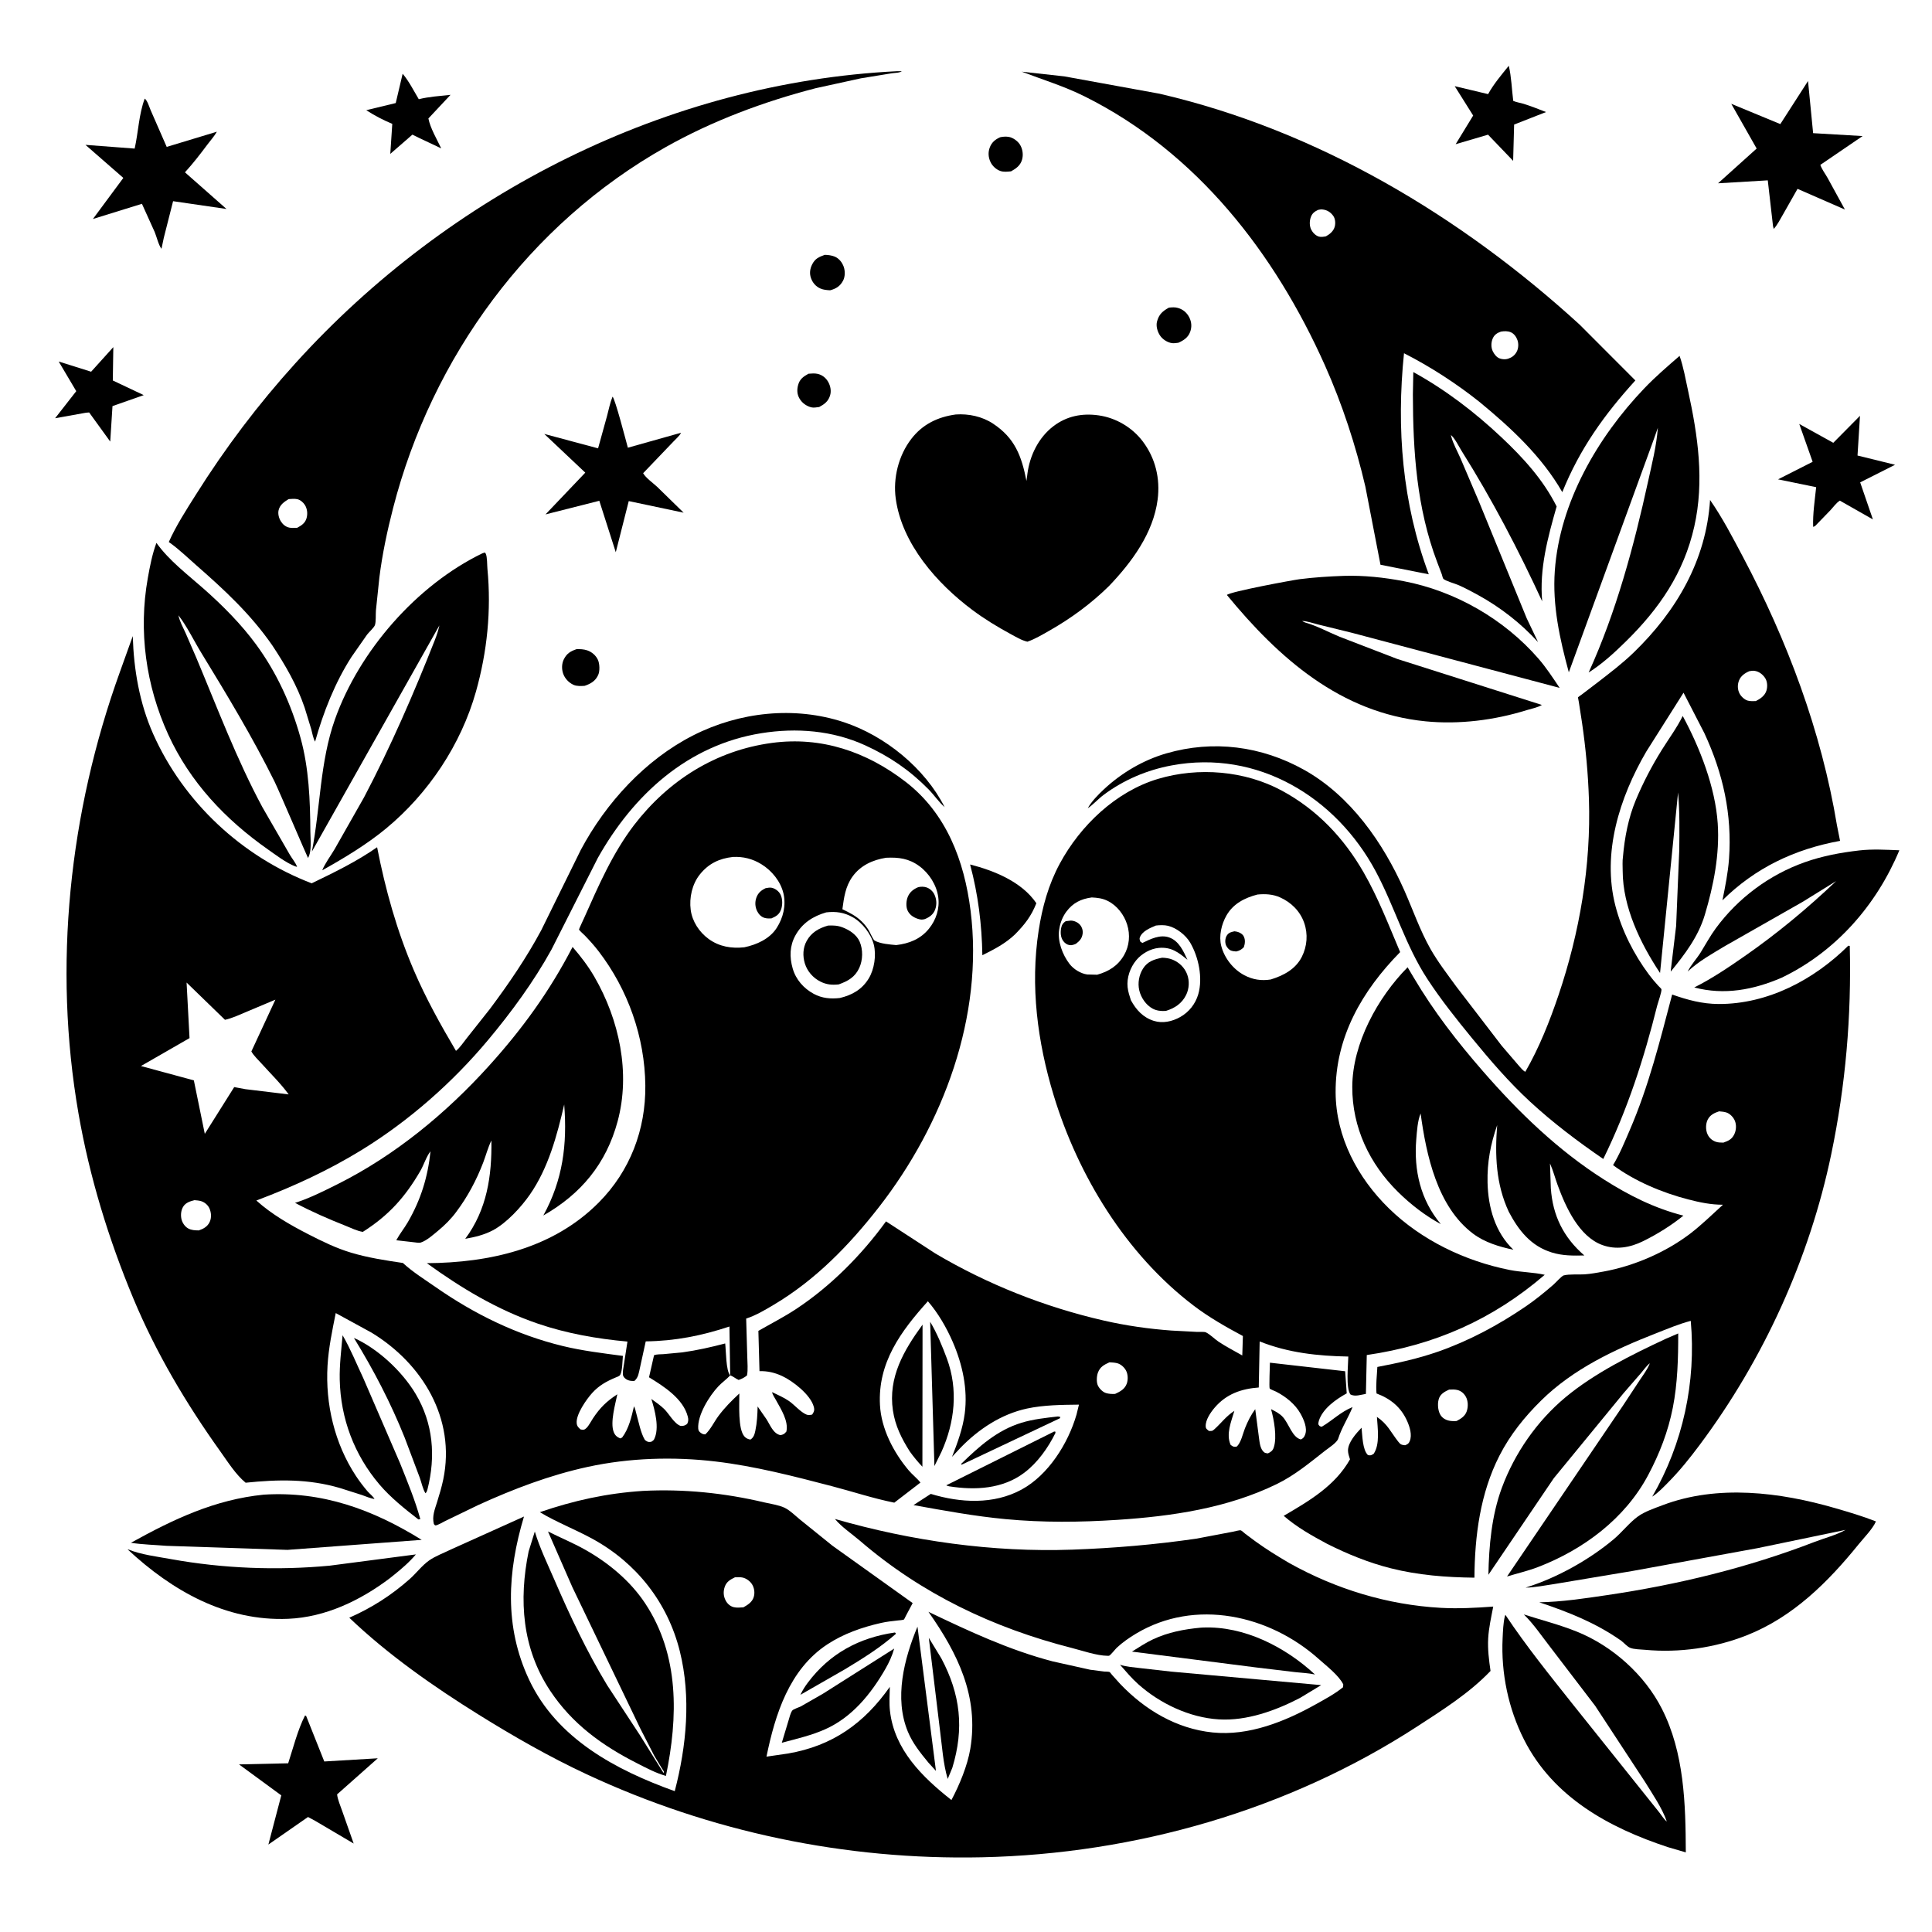
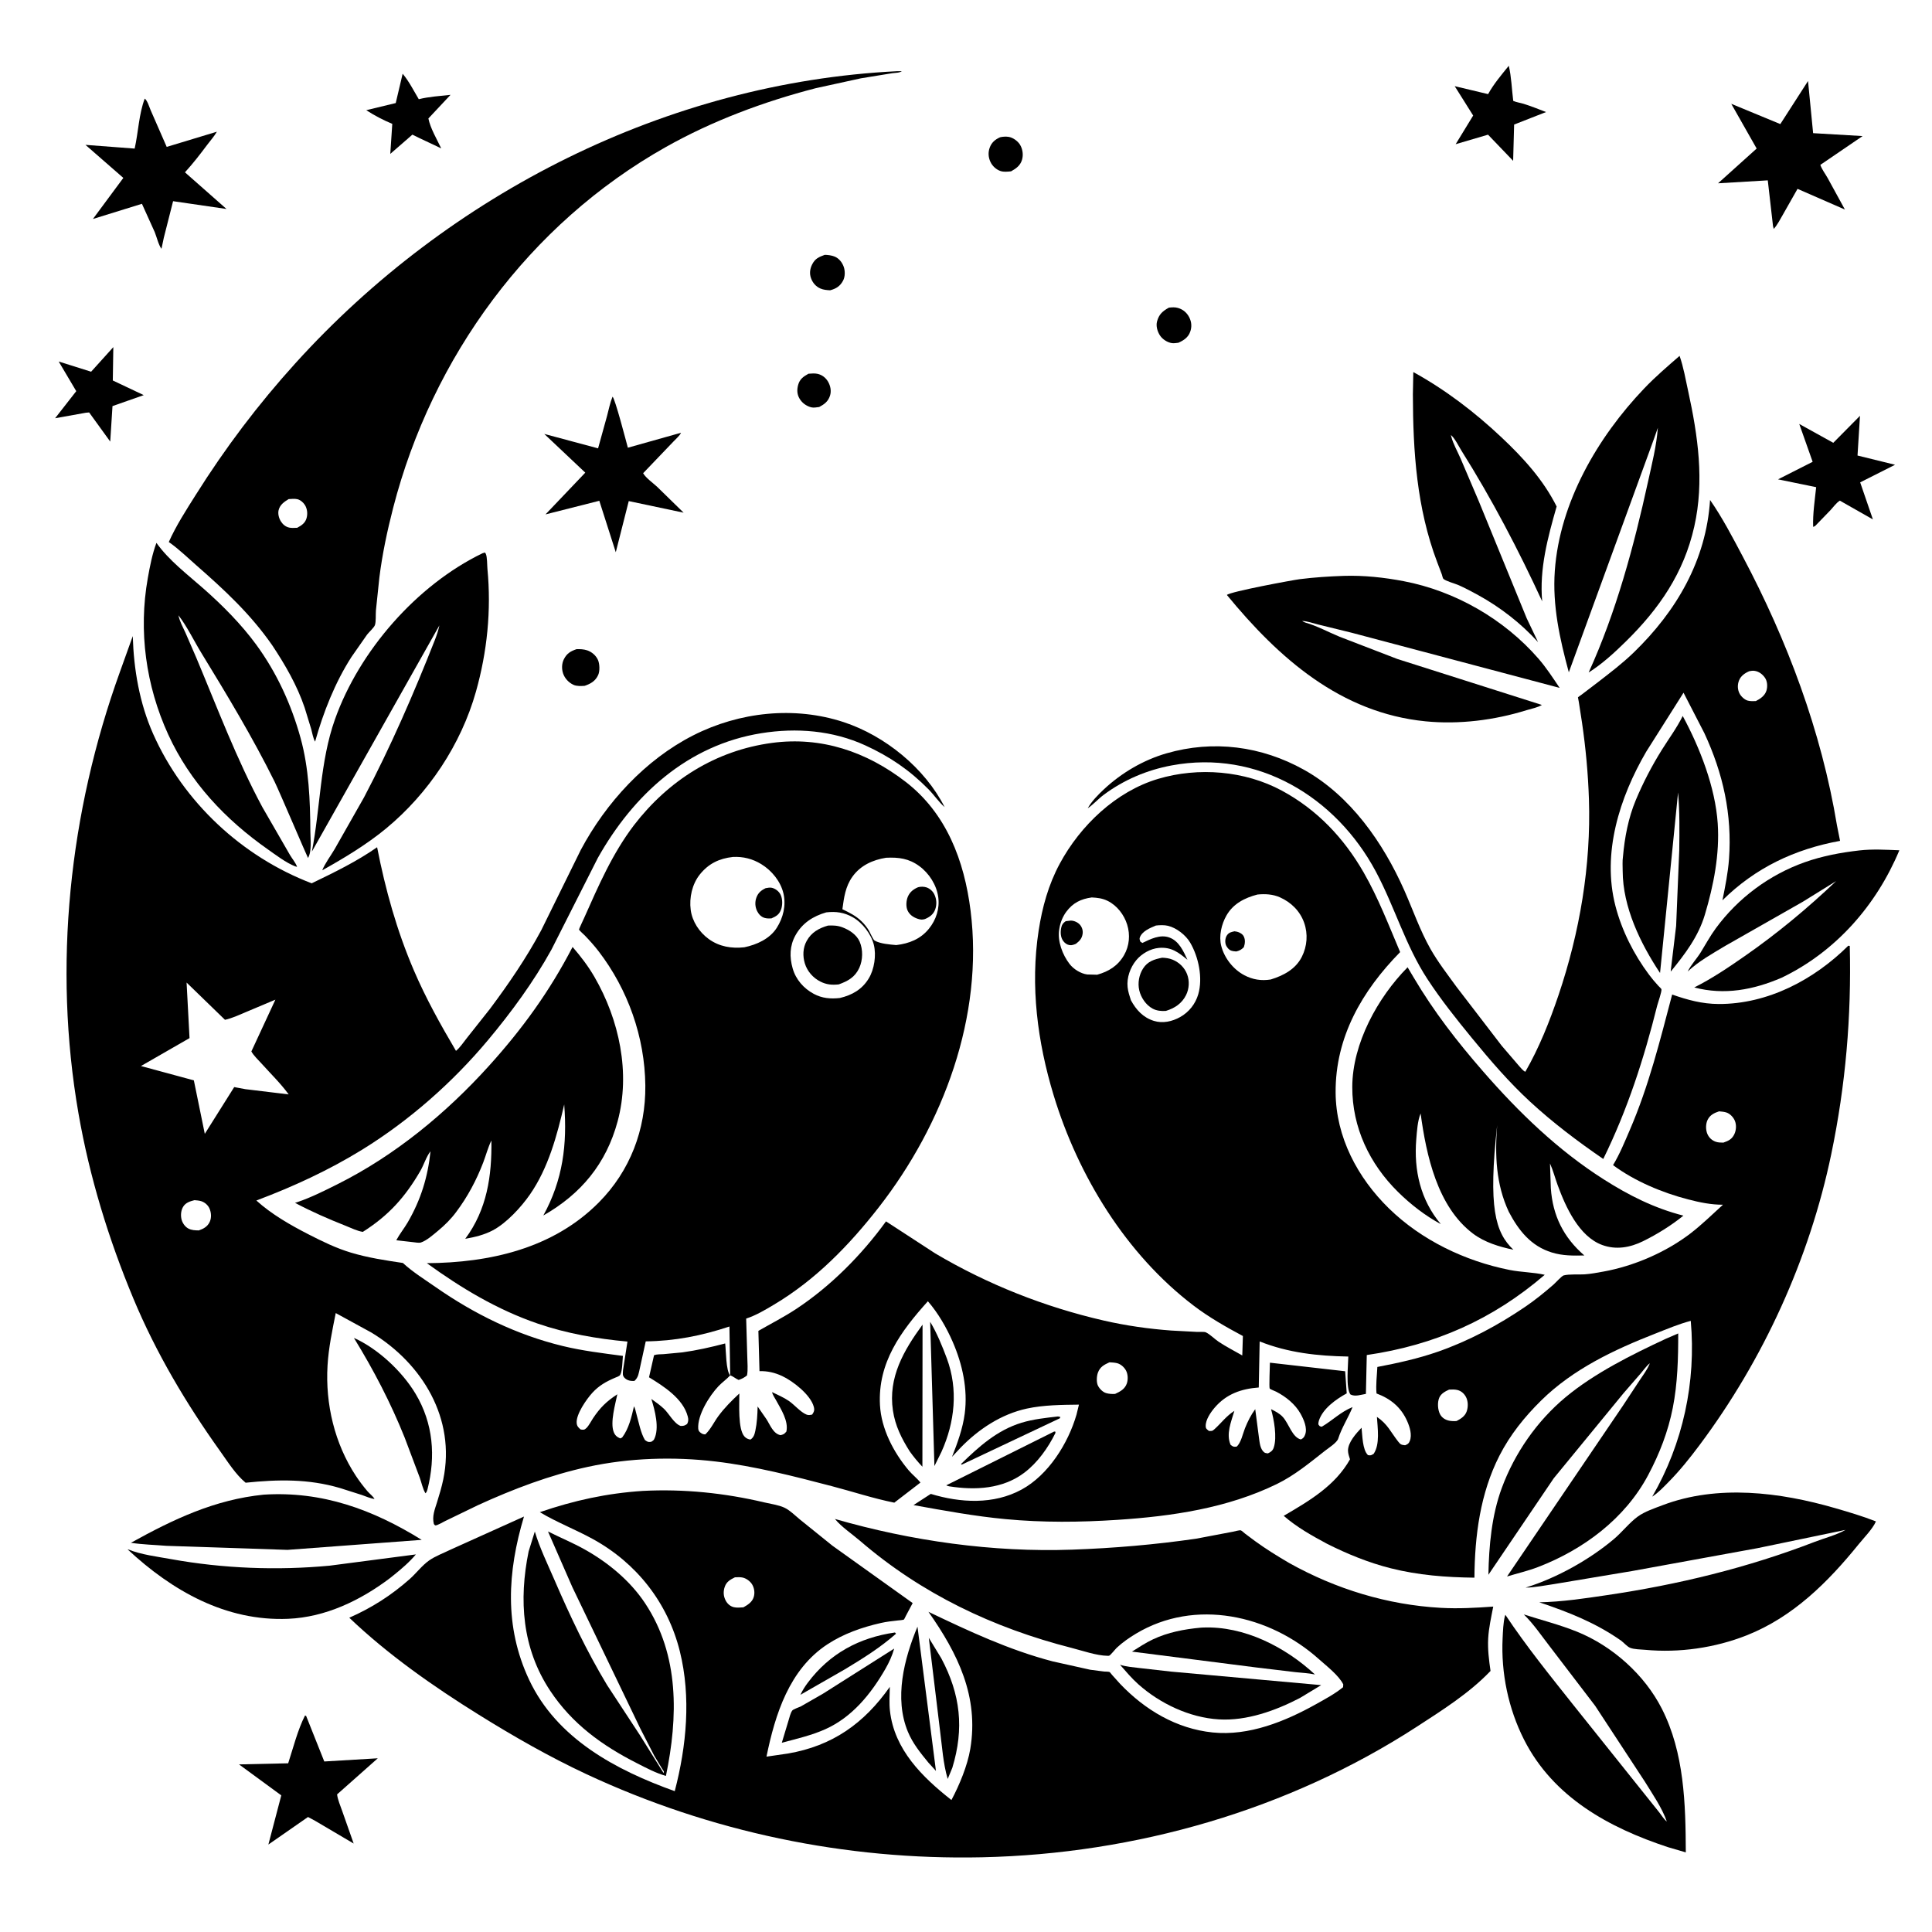
<svg xmlns="http://www.w3.org/2000/svg" version="1.1" style="display: block;" viewBox="0 0 2048 2048" width="1024" height="1024">
  <path transform="translate(0,0)" fill="rgb(255,255,255)" d="M 0 0 L 0 2048 L 2048 2048 L 2048 0 L 0 0 z" />
  <path transform="translate(0,0)" fill="rgb(0,0,0)" d="M 1577.38 142.76 L 1543.06 152.858 L 1561.62 122.479 L 1542.05 91.338 L 1577.45 99.772 C 1583.41 88.964 1591.63 79.283 1599.39 69.724 C 1602.15 81.427 1602.58 94.914 1604.09 106.94 C 1607.5 108.488 1611.41 108.915 1615 110.024 C 1623.05 112.513 1631 115.731 1638.86 118.779 L 1605.04 132.033 L 1603.99 170.493 L 1577.38 142.76 z" />
  <path transform="translate(0,0)" fill="rgb(0,0,0)" d="M 288.563 684.015 C 265.682 651.046 237.953 625.322 207.991 599.115 C 198.793 591.07 189.725 582.205 179.754 575.159 L 178.925 574.586 C 186.622 557.252 197.396 540.654 207.485 524.61 C 238.853 474.721 273.538 428.783 313.122 385.072 C 476.096 205.105 707.295 87.586 950.74 75.484 L 956 75.451 C 953.441 77.352 948.984 77.123 945.765 77.614 L 912.52 83.037 L 864.65 93.509 C 809.603 107.748 755.27 128.014 705.679 155.933 C 561.047 237.36 458.003 378.41 416.742 538.429 C 410.532 562.513 405.25 587.366 402.162 612.056 L 398.5 647.044 C 398.147 651.294 398.699 658.911 397.432 662.645 C 396.576 665.169 390.971 670.293 389.129 672.702 L 372.622 696.326 C 355.111 723.555 342.704 755.106 334.005 786.187 C 331.85 782.421 331.115 777.278 329.948 773.033 L 322.931 750.125 C 314.863 726.369 302.373 704.827 288.563 684.015 z M 306.002 529.055 C 301.241 531.947 296.814 534.972 295.364 540.697 C 294.351 544.694 295.695 549.566 297.917 552.949 C 300.013 556.14 302.844 558.447 306.637 559.284 C 309.002 559.805 311.561 559.59 313.966 559.515 L 314.996 559.489 C 319.592 557.065 323.547 554.462 324.995 549.172 C 326.255 544.573 325.753 539.423 323.212 535.334 C 321.509 532.595 318.346 529.866 315.141 529.149 C 312.301 528.513 308.9 528.894 306.002 529.055 z" />
-   <path transform="translate(0,0)" fill="rgb(0,0,0)" d="M 1568.34 426.075 C 1543.73 406.47 1516.3 388.728 1488.3 374.43 C 1480.14 453.976 1486.41 533.502 1514.59 608.793 L 1463.37 598.662 L 1447.34 515.828 C 1437.15 472.165 1422.87 428.525 1404.6 387.582 C 1351.41 268.398 1268.75 161.6 1149.91 102.273 C 1128.09 91.383 1105.69 84.609 1083.07 75.97 L 1128.26 80.969 L 1229.19 99.353 C 1396.6 138.189 1548.52 229.017 1674.54 344.168 L 1733.55 403.292 C 1700.61 439.531 1674.57 475.869 1656.1 521.694 C 1634.38 483.808 1601.77 453.581 1568.34 426.075 z M 1397.21 222.5 C 1393.46 224.268 1390.96 226.159 1389.51 230.198 C 1388.03 234.331 1387.97 239.529 1389.98 243.5 C 1391.56 246.605 1394.7 249.863 1398.15 250.817 C 1400.36 251.43 1403.34 250.968 1405.57 250.5 C 1409.66 248.291 1413.68 244.901 1414.9 240.187 C 1415.82 236.631 1415.48 231.855 1413.28 228.806 C 1410.39 224.777 1406.53 222.443 1401.58 222.018 C 1400.06 221.887 1398.68 222.165 1397.21 222.5 z M 1591.07 351.5 C 1587.15 352.902 1584.13 354.742 1582.39 358.718 C 1580.59 362.831 1580.4 368.171 1582.36 372.249 C 1583.89 375.442 1586.46 378.864 1589.93 380.033 C 1592.59 380.931 1595.82 381.162 1598.5 380.312 C 1602.72 378.878 1605.53 376.898 1607.73 372.917 C 1609.69 369.371 1609.9 364.386 1608.58 360.583 C 1607.38 357.136 1604.95 353.655 1601.5 352.188 C 1598.15 350.764 1594.57 350.964 1591.07 351.5 z" />
  <path transform="translate(0,0)" fill="rgb(0,0,0)" d="M 443.726 145.953 L 437.161 142.726 L 413.725 163.113 L 415.828 131.3 C 405.908 127.128 397.291 122.655 388.245 116.803 L 419.492 109.248 L 426.824 78.157 C 433.572 86.162 438.55 96.172 443.916 105.175 C 454.677 102.457 466.528 101.764 477.582 100.538 L 454.117 125.585 C 456.14 135.886 463.142 147.647 467.709 157.289 L 443.726 145.953 z" />
  <path transform="translate(0,0)" fill="rgb(0,0,0)" d="M 1879.45 239.5 L 1873.92 191.181 L 1821.2 194.301 L 1862.13 157.468 L 1835.21 110.033 L 1887.21 131.535 L 1916.58 85.884 L 1921.98 141.155 L 1974.44 144.239 L 1929.64 174.771 C 1931.23 179.575 1934.88 184.216 1937.36 188.68 L 1955.69 222.134 L 1905.45 200.192 L 1889.88 227.636 C 1886.93 232.65 1884.16 238.36 1880.23 242.668 L 1879.45 239.5 z" />
  <path transform="translate(0,0)" fill="rgb(0,0,0)" d="M 173.657 251.982 L 171.168 263.748 C 168.04 259.705 166.057 250.95 164 246 L 150.453 216.035 L 98.498 232.135 L 130.74 188.598 L 90.603 153.562 L 142.744 157.506 C 146.639 140.264 147.193 120.984 153.426 104.5 C 156.335 106.699 158.244 113.479 159.706 116.834 L 176.716 155.719 L 229.881 139.621 C 227.16 144.447 223.011 149.003 219.685 153.463 C 212.207 163.487 204.507 173.443 196.055 182.668 L 240.096 221.523 L 183.483 213.268 L 173.657 251.982 z" />
  <path transform="translate(0,0)" fill="rgb(0,0,0)" d="M 1071.74 181.624 C 1067.98 181.984 1064.02 182.513 1060.38 181.23 C 1055.89 179.645 1051.92 175.932 1049.92 171.639 C 1047.66 166.821 1047.3 161.579 1049.1 156.594 C 1051.11 151.02 1054.88 147.847 1060.17 145.5 C 1063.02 144.823 1066.08 144.643 1069 145.051 C 1073.56 145.689 1078.69 149.35 1081.13 153.198 C 1084.09 157.882 1084.97 164.19 1083.35 169.498 C 1081.51 175.548 1077.03 178.741 1071.74 181.624 z" />
  <path transform="translate(0,0)" fill="rgb(0,0,0)" d="M 879.977 307.718 C 876.506 307.53 872.859 307.25 869.639 305.832 C 864.845 303.722 861.538 299.873 859.745 295 C 857.941 290.1 858.522 285.123 860.81 280.5 C 863.931 274.193 867.887 272.449 874.294 270.145 C 877.596 270.194 881.705 270.707 884.752 271.974 C 889.365 273.892 892.741 278.159 894.37 282.768 C 895.929 287.177 895.928 293.276 893.712 297.455 C 890.557 303.403 886.324 306.019 879.977 307.718 z" />
  <path transform="translate(0,0)" fill="rgb(0,0,0)" d="M 1249.15 363.327 C 1246.99 363.588 1244.67 364.011 1242.5 363.749 C 1237.65 363.163 1232.35 359.72 1229.67 355.675 C 1226.92 351.509 1225.17 345.598 1226.53 340.664 C 1228.62 333.096 1232.39 329.835 1239.08 326.108 C 1242.45 325.755 1245.51 325.489 1248.81 326.464 C 1254.21 328.057 1258.32 331.608 1260.81 336.695 C 1263.2 341.581 1263.49 346.677 1261.63 351.791 C 1259.45 357.784 1254.72 360.84 1249.15 363.327 z" />
  <path transform="translate(0,0)" fill="rgb(0,0,0)" d="M 91.092 437.5 L 58.413 443.355 L 80.832 414.642 L 62.217 383.226 L 96.596 394.035 L 120.127 367.967 L 119.578 403.325 L 152.378 418.848 L 119.245 430.477 L 116.847 468.092 L 94.5 437.216 L 91.092 437.5 z" />
  <path transform="translate(0,0)" fill="rgb(0,0,0)" d="M 1753.51 464.512 L 1663.01 712.671 C 1653.41 677.295 1645.53 641.883 1648.17 605.018 C 1653.35 532.549 1693.57 463.474 1742.87 411.824 C 1754.6 399.532 1767.59 388.382 1780.43 377.268 C 1784.55 389.009 1786.78 401.982 1789.44 414.17 C 1799.86 461.92 1806.88 509.831 1796 558.185 C 1784.93 607.413 1758.86 645.261 1723.34 680.118 C 1711.14 692.093 1698.51 703.704 1684.03 712.889 C 1713.07 649.227 1732.06 578.914 1746.97 510.616 C 1751.07 491.866 1756.01 472.638 1757.39 453.452 L 1753.51 464.512 z" />
  <path transform="translate(0,0)" fill="rgb(0,0,0)" d="M 1538.01 461.128 L 1538.44 462.919 C 1540.48 470.647 1545.1 478.736 1548.29 486.085 L 1567.56 531.254 L 1618.35 655.365 L 1630.42 680.692 C 1612.25 660.715 1590.55 643.821 1566.88 630.804 C 1559.91 626.973 1552.8 623.172 1545.5 620 C 1542.43 618.668 1531.85 615.737 1529.95 613.492 C 1529.32 612.751 1528.78 609.975 1528.39 608.855 L 1523.42 595.764 C 1501.73 538.418 1497.86 478.745 1497.71 418.123 L 1498.17 394.412 C 1532.24 413.132 1563.4 436.989 1591.66 463.614 C 1614.62 485.248 1635.85 508.425 1650.1 536.894 C 1640.73 569.683 1631.68 602.962 1634.78 637.468 C 1609.69 583.023 1581.33 528.782 1549.39 478.029 C 1546.42 473.314 1542.29 464.613 1538.01 461.128 L 1537.2 460.005 L 1538.01 461.128 z" />
  <path transform="translate(0,0)" fill="rgb(0,0,0)" d="M 868.383 431.449 C 865.744 431.775 862.462 432.46 859.855 431.759 C 854.686 430.37 850.255 427.178 847.517 422.508 C 844.827 417.921 844.68 413.054 846.071 408 C 847.785 401.774 851.645 399.182 857.027 396.171 C 860.191 395.957 863.535 395.597 866.658 396.296 C 871.415 397.36 875.307 400.364 877.758 404.557 C 880.349 408.99 881.455 414.548 879.826 419.5 C 877.803 425.647 873.839 428.544 868.383 431.449 z" />
  <path transform="translate(0,0)" fill="rgb(0,0,0)" d="M 652.753 585.391 L 635.291 530.847 L 578.242 545.301 L 620.421 501.029 L 576.946 459.984 L 633.983 475.267 L 643.5 440.895 C 645.312 434.138 646.655 426.959 649.315 420.5 C 651.972 422.443 663.66 467.659 665.558 474.59 L 721.896 458.747 C 720.887 461.53 715.911 465.825 713.823 468.112 L 681.735 501.64 C 684.725 506.72 692.117 511.893 696.51 515.955 L 724.676 543.47 L 666.504 531.175 L 652.753 585.391 z" />
-   <path transform="translate(0,0)" fill="rgb(0,0,0)" d="M 1175.54 621.266 C 1156.76 639.734 1135.32 655.516 1112.42 668.499 C 1104.92 672.752 1097.23 677.414 1089.07 680.221 C 1082.76 678.765 1076.65 675.002 1070.98 671.934 C 1057.16 664.451 1043.44 656.066 1030.84 646.66 C 993.309 618.641 956.116 576.615 949.524 528.568 C 946.533 506.761 952.501 482.901 965.92 465.379 C 977.873 449.773 993.971 441.994 1013.18 439.364 C 1026.83 438.422 1041.11 441.454 1052.61 449.038 C 1075.84 464.36 1082.91 483.415 1088.08 509.753 L 1088.88 503.929 L 1089.09 502.257 C 1091.59 482.883 1100.91 463.841 1116.57 451.855 C 1130.87 440.914 1147.32 437.815 1164.78 440.338 C 1183.02 442.974 1200.12 453.066 1211.26 467.753 C 1224.85 485.684 1229.99 507.291 1227.15 529.5 C 1222.59 565.111 1199.66 596.072 1175.54 621.266 z" />
  <path transform="translate(0,0)" fill="rgb(0,0,0)" d="M 1924.19 557.5 C 1923.13 558.186 1923.82 557.791 1922.01 558.5 C 1921.52 544.693 1923.77 530.17 1925.21 516.435 L 1884.8 508.126 L 1921.48 489.532 L 1907.29 449.423 L 1943.35 469.394 L 1971.67 440.779 L 1969.05 482.884 L 2008.84 492.672 L 1971.86 511.339 L 1985.35 550.608 L 1950.31 530.695 C 1946.57 532.996 1943.5 537.438 1940.51 540.639 L 1924.19 557.5 z" />
  <path transform="translate(0,0)" fill="rgb(0,0,0)" d="M 1153.04 856.796 C 1157.03 849.559 1164.24 842.248 1170.31 836.592 C 1188.91 819.229 1211.96 805.684 1236.45 798.588 C 1286.07 784.208 1337.23 790.828 1382.34 816.025 C 1431.56 843.52 1466.14 893.186 1488.57 943.72 C 1497.7 964.303 1505.27 986.368 1516.38 1005.95 C 1524.32 1019.92 1534.56 1033.16 1544.02 1046.18 L 1591.93 1108.6 L 1610.73 1130.51 C 1612.4 1132.3 1614.66 1135.23 1616.91 1136.12 C 1631.49 1110.9 1642.73 1082.55 1652.06 1054.99 C 1674.57 988.442 1686.64 917.514 1684.33 847.154 C 1683.44 819.886 1680.94 793.093 1677.01 766.105 L 1673.61 744.108 C 1673.55 743.8 1672.65 739.283 1672.69 739.196 C 1672.77 738.983 1676.25 736.58 1676.68 736.264 L 1694.04 723.03 C 1706.93 713.047 1720.01 703.087 1731.74 691.735 C 1777.17 647.789 1808.64 593.914 1812.74 529.995 C 1825.86 548.853 1836.68 569.729 1847.44 590.013 C 1894.61 678.975 1930.77 775.236 1947.25 874.865 L 1950.54 891.351 C 1902.47 900.142 1860.86 919.762 1825.86 954.362 C 1828.75 939.971 1831.78 925.143 1832.83 910.5 C 1836.21 863.305 1826.57 819.988 1806.71 777.2 L 1784.61 734.3 L 1745.05 796.853 C 1716.85 845.244 1697.96 904.279 1712.42 960.296 C 1719.16 986.418 1731.95 1011.68 1748.07 1033.24 C 1751.06 1037.26 1754.3 1041.03 1757.66 1044.75 C 1758.18 1045.33 1761.04 1048 1761.19 1048.62 C 1761.76 1050.92 1757.45 1062.96 1756.72 1065.88 C 1742.75 1122.04 1725.12 1176.53 1699.52 1228.57 C 1672.28 1209.83 1646.23 1190.23 1621.91 1167.78 C 1599.7 1147.29 1579.65 1123.99 1560.53 1100.66 C 1543.87 1080.33 1527.55 1059.89 1513.15 1037.88 C 1489.81 1002.23 1478.42 961.286 1458.44 923.873 C 1416.07 844.565 1332.88 794.426 1242.02 811.377 C 1215.78 816.272 1191.5 826.574 1170.03 842.5 C 1164.25 846.788 1158.87 852.932 1153.04 856.796 z M 1854.32 711.5 C 1849.71 713.459 1845.36 716.448 1843.44 721.309 C 1841.66 725.807 1841.76 730.867 1844 735.182 C 1845.6 738.266 1849.27 741.736 1852.64 742.676 C 1855.35 743.431 1858.43 743.241 1861.22 743.186 C 1866.06 740.757 1870.95 737.404 1872.56 731.895 C 1873.8 727.643 1873.51 722.22 1870.95 718.5 C 1868.27 714.608 1864.4 711.691 1859.64 711.096 C 1857.82 710.868 1856.11 711.199 1854.32 711.5 z" />
  <path transform="translate(0,0)" fill="rgb(0,0,0)" d="M 189.144 652.229 C 190.464 658.743 193.992 665.038 196.746 671.09 L 208.083 697.246 C 230.422 750.4 250.778 804.741 278.108 855.586 L 307.32 906.215 C 309.569 910.082 313.592 914.784 314.912 918.944 L 312.708 918.289 C 303.079 914.499 292.523 906.392 283.982 900.401 C 238.942 868.807 201.385 829.06 178.312 778.591 C 154.619 726.765 146.643 669.005 156.673 612.83 C 158.927 600.207 161.346 587.533 165.82 575.472 C 179.099 594.117 198.859 609.058 215.939 624.129 C 235.985 641.819 255.862 661.831 271.642 683.402 C 293.359 713.087 308.834 746.862 318.604 782.263 C 327.463 814.364 328.798 848.491 329 881.602 C 329.052 890.067 330.705 902.124 326.519 909.5 C 326 909.094 295.718 837.958 291.033 828.5 C 267.879 781.755 240.692 736.689 213.477 692.203 C 205.514 679.186 198.448 664.262 189.144 652.229 L 188.233 651.039 L 189.144 652.229 z" />
  <path transform="translate(0,0)" fill="rgb(0,0,0)" d="M 461.005 678.349 C 463 673.208 464.632 668.374 465.771 662.958 L 330.598 902.741 C 339.709 856.152 339.055 807.599 355.083 762.5 C 380.879 689.915 441.782 620.178 511.425 586.5 L 514.014 585.666 L 514.944 587 C 516.577 590.512 516.309 598.99 516.702 603.087 C 520.902 646.872 516.452 690.847 504.53 733.138 C 488.704 789.276 454.153 841.124 409.219 878.258 C 388.696 895.219 364.805 909.59 341.584 922.553 C 344.617 915.008 350.477 907.38 354.656 900.24 L 385.865 845.283 C 414.215 791.395 438.707 734.99 461.005 678.349 z" />
  <path transform="translate(0,0)" fill="rgb(0,0,0)" d="M 1481.1 698.5 L 1634.46 747.268 C 1630.18 749.989 1622.99 751.338 1618.07 752.866 C 1584.05 763.446 1546.67 768.143 1511.1 764.629 C 1421.1 755.74 1355.5 697.63 1300.55 630.686 C 1304.13 627.118 1370.75 614.835 1377.73 613.952 C 1393.29 611.982 1408.62 611.015 1424.28 610.455 C 1445.59 609.772 1467.09 612.085 1488 616.078 C 1542.46 626.481 1594.38 656.269 1630.78 698.138 C 1639.17 707.79 1646.15 718.595 1653.29 729.183 L 1433 670.77 L 1396.77 661.861 C 1391.45 660.558 1385.74 658.368 1380.28 658.269 C 1381.48 659.002 1382.59 659.645 1383.96 660.031 C 1395.95 663.419 1408.32 670.153 1419.96 674.942 L 1481.1 698.5 z" />
  <path transform="translate(0,0)" fill="rgb(0,0,0)" d="M 774.035 1457.96 C 770.174 1462.15 765.486 1465.36 761.576 1469.48 C 751.951 1479.62 739.09 1500.27 740.16 1514.5 C 740.325 1516.7 741.338 1517.85 743.084 1519.05 C 744.704 1520.16 745.654 1520.49 747.66 1520.5 C 753.349 1515.18 756.87 1507.4 761.506 1501.12 C 768.084 1492.21 775.622 1484.71 783.715 1477.18 C 783.835 1488.02 782.012 1515 789.209 1522.81 C 790.991 1524.75 792.941 1525.57 795.5 1526.01 C 798.9 1523.81 799.847 1520.61 800.684 1516.68 C 802.446 1508.41 802.955 1499.37 803.11 1490.91 L 812.529 1504.5 C 816.407 1510.55 819.698 1519.96 827.5 1521.34 C 830.95 1520.36 831.269 1520.21 833.603 1517.5 C 836.032 1506.27 827.874 1493.84 822.641 1484.28 C 821.241 1481.72 818.953 1478.52 818.455 1475.7 C 824.381 1478.6 830.854 1481.36 836.301 1485.1 C 842.063 1489.06 848.574 1496.9 854.802 1499.46 C 857.141 1500.42 858.566 1499.94 860.938 1499.5 C 862.914 1496.49 863.629 1494.89 862.638 1491.2 C 859.225 1478.5 840.457 1463.88 828.983 1458.6 C 821.223 1455.02 813.651 1453.25 805.091 1453.48 L 803.918 1410.79 C 817.302 1403.09 831.163 1396.04 844.052 1387.52 C 880.659 1363.33 913.503 1330.16 939.211 1294.7 L 991.459 1328.71 C 1046.76 1361.47 1107.43 1385.48 1169.99 1399.83 C 1193.66 1405.25 1217.53 1408.65 1241.73 1410.44 L 1269.21 1411.89 C 1271.15 1411.98 1276.57 1411.57 1278.16 1412.29 C 1282.66 1414.35 1287.54 1419.48 1291.85 1422.33 C 1299.82 1427.61 1308.57 1432.08 1316.87 1436.84 L 1317.52 1416.23 C 1299.4 1406.55 1281.46 1396.34 1265.08 1383.86 C 1193.55 1329.36 1142.82 1246.32 1116.9 1161.02 C 1099.76 1104.58 1091.98 1045.12 1101 986.521 C 1104.83 961.639 1111.4 937.785 1123.38 915.54 C 1145.2 875.051 1182.95 838.944 1227.66 825.633 C 1270.27 812.951 1319.52 816.871 1358.89 838.152 C 1396.18 858.31 1424.48 888.218 1445.5 924.773 C 1460.99 951.721 1472.1 980.747 1484.21 1009.27 C 1443.94 1050.22 1415.41 1099.29 1415.81 1158.21 C 1416.14 1205.36 1439.12 1248.49 1472.26 1280.9 C 1506.85 1314.72 1553.12 1336.84 1600.37 1346.23 C 1612.56 1348.65 1625.53 1348.61 1637.49 1351.34 C 1582.35 1398.79 1520.78 1425.93 1448.84 1436.4 L 1447.91 1477.58 C 1442.44 1478.47 1436.43 1480.79 1431.5 1478.17 C 1426.44 1471.17 1429.18 1447.08 1429.26 1438 C 1396.88 1437.4 1365.68 1434.08 1335.3 1421.97 L 1334.34 1470.8 C 1315.89 1472.16 1300.04 1477.64 1287.66 1492.09 C 1283.38 1497.09 1277.92 1504.95 1278.09 1511.78 C 1278.16 1514.69 1279.44 1515.07 1281.5 1516.86 C 1284.81 1516.95 1285.05 1517.14 1287.59 1514.83 C 1294.98 1508.09 1299.81 1501.13 1308.49 1495.57 C 1305.14 1507.02 1299.43 1520.1 1304.5 1531.62 C 1307.39 1533.69 1307.32 1533.78 1310.85 1533.5 C 1315.52 1529.57 1317.43 1519.73 1319.73 1513.99 C 1322.64 1506.77 1325.94 1500.05 1330.6 1493.78 L 1334.56 1524.13 C 1335.28 1529.14 1335.78 1535.88 1339.89 1539.38 C 1341.15 1540.44 1342.45 1540.38 1344 1540.66 C 1347.13 1539.2 1349.13 1537.82 1350.26 1534.38 C 1353.88 1523.39 1350.46 1504.66 1347.35 1493.76 C 1351.92 1496.08 1356.35 1498.25 1359.87 1502.1 C 1366.28 1509.09 1369.77 1523.69 1379 1525.89 C 1381.7 1524.48 1382.55 1523.42 1383.59 1520.5 C 1386.03 1513.61 1381.97 1504.56 1378.57 1498.48 C 1372.95 1488.42 1362.97 1480.49 1352.84 1475.26 C 1351.55 1474.59 1346.69 1472.82 1345.94 1471.93 C 1345.14 1470.99 1346.14 1447.74 1346.17 1444.51 L 1425.92 1453.58 L 1427.58 1477.02 C 1416.29 1483.25 1402.3 1493.01 1398.09 1505.9 C 1397.66 1507.24 1397.52 1508.48 1397.5 1509.87 C 1398.93 1511.91 1398.72 1511.96 1401.14 1512.39 C 1412.75 1505.57 1420.94 1496.81 1433.77 1491.56 C 1429.15 1503.05 1422.29 1513.26 1418.53 1525.1 C 1417.19 1529.32 1408.1 1535.09 1404.5 1537.92 C 1388.24 1550.7 1372.23 1564.01 1353.52 1573.13 C 1301.01 1598.73 1242.38 1607.3 1184.59 1611.1 C 1144.93 1613.71 1105.59 1614.08 1066 1610.35 C 1032.93 1607.24 1000.96 1601.33 968.356 1595.46 L 986.673 1583.59 C 1018 1593.15 1053.22 1595.14 1082.86 1579.04 C 1111.3 1563.6 1132.28 1530.08 1141.12 1499.64 L 1143.73 1488.97 C 1125.6 1489.18 1106.28 1489.31 1088.5 1493.16 C 1061.43 1499.02 1037.45 1514.89 1018.37 1534.5 L 1009.18 1544.32 C 1014.96 1529.73 1020.6 1514.14 1022.65 1498.5 C 1026.05 1472.65 1020.24 1446.19 1009.94 1422.48 C 1003.35 1407.32 994.455 1391.9 983.607 1379.38 C 954.877 1411.27 930.427 1444.41 932.803 1489.36 C 934.134 1514.54 947.132 1539.46 963.153 1558.53 C 967.037 1563.15 972.01 1566.87 975.713 1571.58 L 948.002 1592.89 C 925.639 1588.4 903.742 1581.12 881.668 1575.36 C 841.384 1564.84 799.951 1554.13 758.563 1549.25 C 713.811 1543.96 667.243 1545.38 623.141 1554.93 C 582.974 1563.64 544.297 1578.35 506.995 1595.38 L 471.77 1612.43 C 470.046 1613.28 463.297 1617.24 461.5 1616.98 C 460.784 1616.87 460.437 1615.99 459.906 1615.5 C 457.868 1607.13 460.848 1600.27 463.293 1592.37 C 465.768 1584.38 468.193 1576.4 469.888 1568.19 C 483.203 1503.77 447.769 1445.41 393.775 1412.61 L 355.902 1391.91 C 352.207 1410.39 348.309 1428.73 347.198 1447.6 C 344.798 1488.38 354.71 1530.3 377.267 1564.52 C 381.007 1570.19 385.165 1575.65 389.569 1580.82 C 391.605 1583.21 395.65 1586.3 396.988 1588.96 C 392.472 1588.42 387.802 1586.2 383.457 1584.71 L 360.2 1577.32 C 326.606 1567.51 294.745 1568.22 260.371 1571.74 C 249.848 1563.07 241.388 1549.51 233.48 1538.44 C 197.349 1487.89 165.334 1433.96 141.372 1376.49 C 115.101 1313.48 94.922 1247.72 83.217 1180.41 C 56.034 1024.1 73.34 861.131 127.1 712.291 L 140.737 674.29 C 141.76 709.605 147.92 745.563 162.373 778.039 C 194.561 850.373 256.492 908.116 330.409 936.347 C 354.549 924.667 377.632 913.508 399.756 898.116 C 408.557 943.111 420.592 986.325 438.692 1028.59 C 451.385 1058.23 467.003 1086.22 483.353 1113.96 C 487.687 1110.51 491.377 1104.72 494.914 1100.34 L 519.283 1069.58 C 539.23 1042.88 557.982 1015.49 573.744 986.08 L 615.689 900.883 C 642.366 850.888 684.043 805.338 734.88 779.5 C 783.793 754.64 842.132 748.276 894.487 765.539 C 938.148 779.936 980.422 814.257 1001.33 855.548 C 995.115 850.176 990.17 842.703 984.315 836.745 C 964.374 816.453 943.154 802.002 917.293 790.154 C 882.678 774.295 844.282 771.252 807.037 777.221 C 728.979 789.732 671.311 842.496 633.634 909.611 L 584.518 1006.71 C 565.739 1040.71 541.932 1073.15 517.011 1102.91 C 479.626 1147.55 433.771 1187.92 384.159 1218.54 C 348.617 1240.48 310.78 1257.9 271.743 1272.59 C 287.923 1287.23 307.831 1298.61 327.193 1308.54 C 341.703 1315.98 356.392 1323.15 372.053 1327.85 C 390.005 1333.24 408.578 1336.06 427.072 1338.8 C 437.6 1348.48 450.011 1356.17 461.714 1364.32 C 502.846 1392.99 547.63 1414.95 596.5 1426.83 C 617.393 1431.92 639.012 1434.48 660.302 1437.32 C 659.785 1442.11 659.802 1453.38 657.454 1457.38 C 656.542 1458.93 653.633 1459.76 652.071 1460.43 C 642.627 1464.46 635.059 1468.67 628.01 1476.32 C 621.885 1482.97 610.082 1499.66 611.364 1509 C 611.784 1512.07 613.289 1513.38 615.5 1515.3 C 618.335 1515.76 619.549 1515.88 621.708 1513.71 C 624.308 1511.1 626.503 1506.62 628.571 1503.51 C 636.145 1492.12 642.974 1485.49 654.396 1478 C 652.273 1488.41 646.634 1507.86 650.555 1517.97 C 651.943 1521.55 654.049 1523.36 657.5 1524.78 L 659.5 1523.81 C 666.636 1514.39 669.424 1502.04 672.064 1490.72 C 673.399 1493.1 673.918 1496.39 674.665 1499.01 C 677.141 1507.71 679.07 1518.79 683.664 1526.5 C 686.709 1528.55 686.668 1528.78 690.274 1528.4 C 691.423 1527.59 692.742 1527.02 693.383 1525.74 C 699.364 1513.84 694.158 1494.98 690.472 1482.95 C 695.06 1486.25 699.791 1489.53 703.892 1493.44 C 709.198 1498.49 714.545 1509.09 721.444 1511.53 C 724.692 1511.61 725.684 1511.33 728.371 1509.5 C 729.891 1506.65 729.837 1504.56 729.045 1501.5 C 724.144 1482.57 703.429 1469.41 687.987 1459.99 L 693.318 1436.56 C 696.361 1435.47 700.015 1435.67 703.235 1435.46 L 723.312 1433.58 C 738.8 1431.43 753.629 1428.08 768.732 1424.12 C 769.636 1431.26 769.429 1453.25 774.035 1457.96 z M 1332.94 948.237 C 1319.52 951.736 1307.29 957.896 1300.13 970.398 C 1294.81 979.674 1291.84 992.295 1294.59 1002.82 C 1297.95 1015.69 1307.28 1027.55 1319.01 1033.76 C 1327.92 1038.48 1337.09 1039.89 1347.01 1038.3 C 1360.51 1034.13 1373.3 1027.5 1379.97 1014.33 C 1385.65 1003.1 1386.65 990.079 1382.47 978.195 C 1378.12 965.794 1368.68 956.485 1356.78 951.205 C 1349.19 947.835 1341.09 947.442 1332.94 948.237 z M 1157.31 951.328 C 1145.81 952.897 1137.31 957.059 1130.27 966.551 C 1126.61 971.483 1123.96 977.941 1123.03 984 L 1122.77 985.52 C 1120.87 997.806 1126.3 1012.07 1133.7 1021.74 C 1137.94 1027.29 1145.51 1032.06 1152.48 1032.98 L 1163.04 1033.24 C 1175.32 1029.81 1185 1023.82 1191.52 1012.54 C 1197.22 1002.67 1198.22 990.904 1194.82 980.064 C 1191.56 969.651 1184.15 959.943 1174.27 955.025 C 1168.68 952.243 1163.4 951.637 1157.31 951.328 z M 1225.33 981.098 C 1219.12 983.716 1210.84 986.957 1208.27 993.733 C 1207.62 995.438 1208.31 996.45 1208.78 998.123 L 1210.98 999.579 C 1219.57 995.429 1229.74 990.252 1239.5 993.77 C 1249.77 997.471 1254.47 1008.22 1258.73 1017.4 C 1249.21 1009.55 1241.69 1003.71 1228.58 1004.81 C 1219.47 1005.58 1210.24 1010.89 1204.5 1017.83 C 1198.08 1025.58 1194.24 1036.39 1195.32 1046.5 C 1195.82 1051.2 1197.33 1055.79 1198.79 1060.26 C 1204.32 1070.42 1211.68 1078.58 1223.09 1082.16 C 1232.54 1085.12 1242.62 1082.83 1251.04 1078.11 C 1260.35 1072.9 1267.26 1064.16 1270.22 1053.91 C 1275.2 1036.73 1270.57 1014.39 1261.59 999.146 C 1256.91 991.197 1247.17 983.578 1238.13 981.397 C 1234.23 980.459 1229.25 980.637 1225.33 981.098 z M 197.789 1041.54 L 200.912 1100.44 L 149.42 1130.04 L 205.491 1145.23 L 217.091 1201.93 L 248.265 1152.36 L 260.133 1154.57 L 305.989 1160.11 C 297.605 1148.51 286.672 1137.93 277.084 1127.24 C 273.568 1123.32 269.008 1119.14 266.454 1114.59 L 291.928 1059.68 L 260.371 1072.97 C 253.331 1075.95 245.971 1079.4 238.495 1081.04 L 197.789 1041.54 z M 206.154 1272.23 C 201.644 1273.36 197.08 1274.73 194.386 1278.84 C 191.927 1282.59 191.393 1287.67 192.288 1292 C 193.11 1295.97 195.865 1300.21 199.452 1302.18 C 203.061 1304.16 206.787 1304.22 210.785 1304.28 C 215.743 1302.58 219.976 1300.27 222.286 1295.29 C 224.34 1290.86 223.977 1285.41 222.035 1281 C 220.441 1277.39 216.973 1274.43 213.204 1273.27 C 210.958 1272.58 208.485 1272.43 206.154 1272.23 z M 1176.05 1444.11 C 1170.37 1446.71 1166.16 1448.87 1163.86 1455 C 1162.48 1458.68 1162.1 1465.19 1163.82 1468.74 C 1165.45 1472.1 1168.88 1475.63 1172.5 1476.73 C 1175.42 1477.62 1179.03 1477.82 1182.06 1477.6 C 1187.49 1475.1 1192.43 1472.51 1194.5 1466.49 C 1195.92 1462.34 1195.7 1456.63 1193.58 1452.76 C 1191.67 1449.27 1188.09 1446.03 1184.19 1445.03 C 1181.56 1444.36 1178.75 1444.27 1176.05 1444.11 z" />
  <path transform="translate(0,0)" fill="rgb(0,0,0)" d="M 619.744 727.012 C 615.967 727.261 611.356 727.532 607.866 725.916 C 602.836 723.588 598.701 719.181 596.92 713.938 C 595.29 709.14 595.416 703.426 597.7 698.873 C 600.814 692.663 604.766 690.336 611.167 688.144 C 614.925 688.01 618.863 688.196 622.454 689.403 C 627.321 691.038 631.697 694.787 633.838 699.5 C 635.707 703.616 635.975 711.345 634.123 715.464 C 631.212 721.939 626.181 724.822 619.744 727.012 z" />
  <path transform="translate(0,0)" fill="rgb(0,0,0)" d="M 1771.05 1029.93 L 1771.2 1027.89 L 1776.77 981.477 L 1780.08 901.281 C 1780.28 880.975 1780.63 860.298 1778.82 840.07 L 1759.72 1031.43 C 1738.93 1000.16 1720.22 961.551 1720.11 923.283 C 1720.09 918.433 1719.7 912.804 1720.42 908.044 C 1722.19 887.756 1726.12 867.011 1734 848.15 C 1741.66 829.814 1750.98 811.95 1761.48 795.091 C 1768.97 783.056 1777.47 771.719 1783.75 758.956 C 1802 792.776 1818.27 834.416 1820.86 872.952 C 1823.04 905.572 1816.5 938.587 1807.19 969.73 C 1800.27 992.87 1786.13 1011.43 1771.05 1029.93 z" />
  <path transform="translate(0,0)" fill="rgb(0,0,0)" d="M 774.035 1457.96 L 773.23 1406.17 C 743.835 1415.92 715.58 1421.53 684.509 1421.91 L 678.372 1449.97 C 677.081 1455.31 676.849 1460.04 672.5 1463.85 C 668.659 1464.03 665.017 1463.54 662.138 1460.68 C 659.565 1458.13 660.266 1455.71 660.461 1452.29 L 665.122 1422.12 C 632.834 1419.2 600.556 1413.55 569.813 1403 C 527.019 1388.33 488.903 1365.4 452.462 1339.02 C 519.003 1338.58 586.264 1323.59 634.833 1274.59 C 667.935 1241.2 684.555 1197.43 684.073 1150.71 C 683.544 1099.45 665.676 1048.91 634.476 1008.3 C 629.955 1002.42 625.069 996.989 619.926 991.65 C 618.74 990.42 614.18 986.524 613.763 985.317 C 613.635 984.945 618.643 974.332 619.155 973.184 C 634.527 938.731 649.032 904.999 672.08 874.669 C 708.518 827.287 758.684 795.494 818.344 787.508 C 870.71 780.499 918.516 796.84 959.847 828.651 C 1003.29 862.09 1022.19 912.394 1028.85 965.363 C 1042.92 1077.26 999.884 1192.08 931.61 1279.71 C 900.265 1319.93 864.602 1356.68 820.536 1382.92 C 811.219 1388.47 801.331 1394.4 790.966 1397.76 L 792.146 1438.19 C 792.221 1444.43 793.067 1451.91 791.854 1458 C 788.993 1460.36 786.5 1461.6 783 1462.81 C 780.05 1461.62 776.789 1458.68 774.035 1457.96 z M 776.865 908.409 C 762.372 910.035 751.05 915.474 741.841 926.985 C 733.688 937.177 730.49 951.644 732.179 964.496 C 733.803 976.845 741.297 988.17 751.296 995.409 C 762.538 1003.55 775.507 1005.63 789.01 1004.16 C 802.021 1001.45 815.875 995.303 823.348 983.628 C 830.255 972.835 833.426 959.77 830.5 947.139 C 827.528 934.309 818.073 922.797 807 916.034 C 797.685 910.344 787.785 907.866 776.865 908.409 z M 939.272 909.251 C 925.18 911.512 912.122 917.372 903.595 929.352 C 896.11 939.869 894.664 951.407 892.969 963.804 C 900.516 967.472 907.448 970.861 913.468 976.808 C 916.436 979.74 918.859 982.82 921.03 986.378 C 922.283 988.433 925.588 996.198 927.115 997.056 C 933.266 1000.51 943.198 1001.2 950.052 1001.82 C 963.669 1000.23 975.802 995.479 984.681 984.521 C 992.341 975.07 996.206 963.223 994.589 951.066 C 992.879 938.208 984.909 925.713 974.5 918.105 C 963.397 909.99 952.687 908.626 939.272 909.251 z M 875.845 967.149 C 861.871 971.19 850.456 978.482 843.237 991.46 C 837.013 1002.65 836.813 1014.5 840.274 1026.6 C 843.656 1038.41 851.944 1047.77 862.658 1053.55 C 871.421 1058.27 880.503 1059.02 890.252 1057.93 C 903.304 1054.83 913.836 1048.89 920.932 1037.15 C 926.822 1027.41 929.021 1012.69 926.325 1001.6 C 923.561 990.237 914.135 978.027 903.962 972.309 C 894.888 967.209 886.173 965.957 875.845 967.149 z" />
  <path transform="translate(0,0)" fill="rgb(0,0,0)" d="M 1153.04 856.796 L 1152.1 857.818 L 1153.04 856.796 z" />
  <path transform="translate(0,0)" fill="rgb(0,0,0)" d="M 1789.05 1029.86 C 1792.37 1022.87 1798.56 1016.41 1802.75 1009.66 C 1808.05 1001.12 1812.85 992.154 1818.81 984.058 C 1842.51 951.863 1875.61 927.263 1913.31 913.925 C 1932 907.31 1951.3 903.761 1970.95 901.49 C 1984.79 899.89 1999.49 900.783 2013.4 901.325 C 1989.05 959.732 1945.85 1008.93 1888.63 1036.41 C 1858.73 1049.28 1827.95 1055.13 1795.99 1046.75 C 1814.71 1037.35 1832.51 1025.36 1849.68 1013.38 C 1884.27 989.264 1915.8 963.02 1946.4 933.991 L 1910.86 956.006 L 1829 1002.58 C 1815.33 1010.81 1800.7 1018.86 1789.05 1029.86 z" />
-   <path transform="translate(0,0)" fill="rgb(0,0,0)" d="M 1076.09 990.353 C 1065.75 1000.24 1054.01 1006.28 1041.34 1012.56 C 1040.8 979.803 1036.83 948.042 1028.34 916.381 C 1053.92 922.94 1083.15 934.726 1098.59 957.449 C 1093.19 971.156 1086.3 979.918 1076.09 990.353 z" />
  <path transform="translate(0,0)" fill="rgb(0,0,0)" d="M 315.81 919.835 L 314.912 918.944 L 315.81 919.835 z" />
  <path transform="translate(0,0)" fill="rgb(0,0,0)" d="M 980.5 974.239 C 977.616 975.098 975.856 974.937 972.974 974.002 C 968.285 972.481 964.198 969.769 962.07 965.174 C 960.133 960.99 960.588 954.605 962.399 950.416 C 964.526 945.495 968.383 942.509 973.21 940.5 C 975.926 939.72 979.512 939.769 982.192 940.696 C 985.717 941.915 988.834 944.724 990.447 948.078 C 992.873 953.121 993.253 958.966 991.27 964.224 C 989.316 969.405 985.402 972.162 980.5 974.239 z" />
  <path transform="translate(0,0)" fill="rgb(0,0,0)" d="M 817.692 973.554 C 815.347 973.699 812.779 973.669 810.5 973.018 C 806.827 971.969 804.191 969.042 802.542 965.711 C 800.371 961.323 800.13 956.094 801.798 951.5 C 803.653 946.394 806.865 943.799 811.605 941.5 C 813.722 941.141 816.15 940.602 818.275 941.111 C 822.083 942.023 825.816 944.971 827.5 948.488 C 829.652 952.984 829.64 959.777 827.862 964.379 C 825.823 969.658 822.69 971.34 817.692 973.554 z" />
  <path transform="translate(0,0)" fill="rgb(0,0,0)" d="M 1140.5 1000.48 C 1138.47 1001.34 1136.21 1002.2 1133.96 1001.89 C 1131.12 1001.51 1128.93 999.927 1127.2 997.676 C 1124.18 993.737 1123.93 988.205 1124.92 983.5 C 1125.63 980.09 1126.89 978.428 1129.71 976.5 L 1135 975.869 C 1138.66 975.862 1142.84 977.794 1145.11 980.66 C 1147.19 983.292 1148.13 986.718 1147.6 990.034 C 1146.82 994.996 1144.35 997.521 1140.5 1000.48 z" />
  <path transform="translate(0,0)" fill="rgb(0,0,0)" d="M 889.093 1043.51 C 881.872 1044.25 876.211 1043.82 869.632 1040.51 C 861.893 1036.62 855.729 1029.62 853.189 1021.34 C 850.769 1013.44 851.039 1004.84 855.07 997.5 C 860.126 988.289 868.036 983.953 877.739 981.135 C 883.253 980.905 887.71 981.016 893 982.999 C 900.336 985.75 908.098 990.812 911.3 998.252 C 914.935 1006.7 914.689 1017.69 910.878 1026 C 906.318 1035.94 898.769 1040.02 889.093 1043.51 z" />
  <path transform="translate(0,0)" fill="rgb(0,0,0)" d="M 1310.5 1008.6 C 1308.76 1008.5 1306.76 1008.29 1305.12 1007.72 C 1302.49 1006.81 1300.02 1003.59 1299.28 1001 C 1298.36 997.794 1298.9 993.694 1300.95 991 C 1302.95 988.356 1305.59 987.909 1308.63 987.205 L 1311.38 987.673 C 1313.95 988.3 1317.11 990.064 1318.35 992.48 C 1320.29 996.248 1319.79 1000.28 1318.5 1004.1 C 1315.78 1006.73 1314.16 1007.68 1310.5 1008.6 z" />
  <path transform="translate(0,0)" fill="rgb(0,0,0)" d="M 1406.63 1636.44 C 1390.56 1627.81 1374.63 1618.89 1360.79 1606.85 C 1387.83 1590.99 1415.23 1575.1 1431.05 1546.95 C 1430.14 1544.08 1428.97 1540.83 1428.93 1537.79 C 1428.83 1529.01 1437.71 1519.35 1443.29 1513.43 C 1444.19 1521.28 1444.21 1536.96 1450.12 1542.5 C 1453.3 1542.99 1453.32 1542.76 1456.13 1541.11 C 1463.01 1531.03 1460.29 1513.73 1459.6 1501.96 C 1470.96 1509.64 1474.08 1517.85 1482.03 1528 C 1484.6 1531.28 1485.36 1531.62 1489.5 1532.04 C 1492.29 1530.81 1493.27 1530.4 1494.44 1527.5 C 1497.06 1520.99 1494.36 1512.58 1491.71 1506.54 C 1485.19 1491.72 1474.02 1482.66 1459.17 1477.13 C 1458.3 1468.12 1459.63 1458.12 1460.05 1449.04 C 1481.71 1444.89 1503.14 1440.2 1524 1432.93 C 1557.12 1421.4 1588.29 1404.68 1617.22 1384.95 C 1627.58 1377.88 1637.26 1369.98 1646.73 1361.77 C 1648.65 1360.11 1655.51 1352.53 1657.46 1352.02 C 1663.57 1350.39 1673.14 1351.3 1679.69 1350.86 C 1686.38 1350.41 1693.11 1349.11 1699.7 1347.92 C 1731.69 1342.17 1765.45 1327.63 1791.36 1307.95 C 1803.63 1298.62 1814.97 1287.42 1826.4 1277.06 C 1813.77 1277.09 1801.65 1274.57 1789.46 1271.41 C 1761.92 1264.27 1732.81 1252.07 1709.9 1235.09 C 1717.05 1223.22 1722.16 1210.6 1727.63 1197.91 C 1747.87 1151.01 1759.58 1103.39 1772.55 1054.25 C 1788.95 1060 1804.34 1064.21 1821.85 1064.28 C 1873.89 1064.47 1922.86 1038.62 1959.25 1002.5 L 1960.84 1002.69 C 1962.65 1077.58 1956.49 1150.09 1941.21 1223.46 C 1918.13 1334.26 1869.31 1441.26 1801.6 1531.84 C 1791.34 1545.56 1780.86 1558.7 1768.8 1570.93 C 1763.36 1576.46 1757.94 1582.25 1751.43 1586.52 C 1783.99 1530.26 1798.11 1465 1792.27 1400.16 C 1779.65 1403.48 1767.24 1408.75 1755.08 1413.51 C 1711.32 1430.61 1667.61 1451.17 1633.72 1484.56 C 1616.17 1501.84 1600.75 1520.97 1589.49 1543.03 C 1569.07 1583.04 1563.29 1628.03 1562.96 1672.4 C 1532.86 1672.04 1503.49 1669.81 1474.18 1662.42 C 1450.79 1656.53 1428.13 1647.27 1406.63 1636.44 z M 1822.32 1178.06 C 1817.14 1179.78 1812.74 1181.86 1810.19 1186.97 C 1808.02 1191.32 1807.99 1197.55 1809.88 1202 C 1811.53 1205.91 1814.64 1208.81 1818.63 1210.26 C 1821.26 1211.21 1824.12 1211.19 1826.87 1211.23 C 1832.36 1209.28 1835.96 1207.64 1838.53 1202.16 C 1840.53 1197.89 1840.82 1192.27 1838.95 1187.9 C 1837.42 1184.32 1834.01 1180.69 1830.3 1179.37 C 1827.81 1178.49 1824.93 1178.32 1822.32 1178.06 z M 1536.12 1473.04 C 1532.01 1474.89 1527.58 1477.22 1525.69 1481.6 C 1523.55 1486.56 1524.02 1494.41 1526.51 1499.13 C 1528.46 1502.84 1531.95 1505.07 1536 1505.95 C 1538.54 1506.5 1541.44 1506.54 1544.02 1506.34 C 1548.6 1503.94 1552.97 1501.26 1554.76 1496.11 C 1556.45 1491.27 1556.36 1484.93 1553.74 1480.41 C 1551.75 1476.98 1548.82 1474.44 1544.93 1473.46 C 1542.06 1472.74 1539.05 1472.92 1536.12 1473.04 z" />
  <path transform="translate(0,0)" fill="rgb(0,0,0)" d="M 483.578 1284.76 C 478.223 1292.07 471.259 1298.98 464.27 1304.73 C 459.298 1308.82 452.323 1315.11 446.135 1317.11 C 444.236 1317.72 440.311 1317.03 438.265 1316.79 L 420.083 1314.72 C 423.568 1308.12 428.513 1302.12 432.282 1295.61 C 446.13 1271.69 453.49 1247.8 456.365 1220.41 C 451.88 1226.07 449.335 1234.72 445.607 1241.17 C 429.547 1268.97 411.887 1288.56 384.593 1305.84 C 378.555 1304.93 372.026 1301.61 366.357 1299.38 C 348.113 1292.17 330.064 1284.27 312.729 1275.07 L 315.083 1274.35 C 329.789 1269.38 344.058 1262.17 357.917 1255.24 C 418.717 1224.82 472.858 1180.15 518.284 1129.89 C 553.714 1090.69 582.655 1050.78 606.956 1003.81 C 615.662 1013.9 623.469 1024.04 630.163 1035.61 C 656.388 1080.96 668.588 1137.25 654.702 1188.7 C 642.594 1233.56 615.942 1265.68 575.955 1288.47 C 596.65 1250.82 601.404 1213.13 598.085 1170.81 C 590.456 1203.76 581.273 1238.1 561.718 1266.28 C 552.432 1279.66 536.949 1296.47 522.481 1304.16 C 513.313 1309.04 503.326 1311.4 493.18 1313.18 C 516.212 1282.17 521.481 1246.55 520.897 1208.98 C 517.259 1216.36 515.169 1224.63 512.225 1232.32 C 505.094 1250.95 495.6 1268.83 483.578 1284.76 z" />
  <path transform="translate(0,0)" fill="rgb(0,0,0)" d="M 1235.92 1071.6 C 1231.14 1072 1226 1071.47 1221.73 1069.14 C 1214.7 1065.29 1209.45 1057.49 1207.66 1049.77 C 1205.86 1042.03 1207.43 1033.36 1211.69 1026.67 C 1216.59 1019 1223.54 1016.91 1231.98 1015.21 C 1235.84 1015.37 1239.55 1015.84 1243.14 1017.34 C 1250.06 1020.23 1255.65 1025.64 1258.36 1032.68 C 1261.09 1039.76 1260.63 1048.17 1257.22 1054.93 C 1252.72 1063.87 1245.13 1068.75 1235.92 1071.6 z" />
-   <path transform="translate(0,0)" fill="rgb(0,0,0)" d="M 1599.36 1284.51 C 1585.67 1255.12 1584.58 1224.43 1587.07 1192.64 C 1580.04 1213.07 1576.37 1231.91 1576.87 1253.58 C 1577.48 1279.84 1584.84 1306.29 1604.25 1324.77 C 1589.38 1321.68 1573.79 1316.98 1561.48 1307.71 C 1523.59 1279.17 1511.94 1224.57 1505.91 1180.31 C 1502.68 1188.09 1502.01 1199.26 1501.31 1207.68 C 1498.59 1240.64 1505.82 1272.04 1527.32 1297.61 C 1510.74 1288.67 1495.37 1276.74 1481.98 1263.54 C 1451.76 1233.76 1433.37 1195.15 1433.47 1152.25 C 1433.57 1106.2 1460.42 1057.38 1492.12 1025.35 L 1498.58 1036.23 C 1520.03 1072.51 1544.73 1104.27 1572.35 1135.97 C 1609.93 1179.11 1651.32 1219.15 1699.71 1249.98 C 1726.73 1267.19 1753.38 1280.63 1784.48 1288.63 C 1771.78 1298.98 1756.35 1308.53 1741.66 1315.74 C 1727.97 1322.45 1713.23 1325.13 1698.5 1319.78 C 1673.68 1310.75 1659.58 1279.21 1651.17 1256.24 C 1648.39 1248.64 1646.38 1240.69 1643.06 1233.32 L 1643.94 1259.5 C 1645.94 1288.75 1657.43 1311.75 1679.46 1330.84 C 1667.46 1331.1 1656.61 1331.25 1644.98 1327.68 C 1622.8 1320.88 1609.73 1304.24 1599.36 1284.51 z" />
+   <path transform="translate(0,0)" fill="rgb(0,0,0)" d="M 1599.36 1284.51 C 1585.67 1255.12 1584.58 1224.43 1587.07 1192.64 C 1577.48 1279.84 1584.84 1306.29 1604.25 1324.77 C 1589.38 1321.68 1573.79 1316.98 1561.48 1307.71 C 1523.59 1279.17 1511.94 1224.57 1505.91 1180.31 C 1502.68 1188.09 1502.01 1199.26 1501.31 1207.68 C 1498.59 1240.64 1505.82 1272.04 1527.32 1297.61 C 1510.74 1288.67 1495.37 1276.74 1481.98 1263.54 C 1451.76 1233.76 1433.37 1195.15 1433.47 1152.25 C 1433.57 1106.2 1460.42 1057.38 1492.12 1025.35 L 1498.58 1036.23 C 1520.03 1072.51 1544.73 1104.27 1572.35 1135.97 C 1609.93 1179.11 1651.32 1219.15 1699.71 1249.98 C 1726.73 1267.19 1753.38 1280.63 1784.48 1288.63 C 1771.78 1298.98 1756.35 1308.53 1741.66 1315.74 C 1727.97 1322.45 1713.23 1325.13 1698.5 1319.78 C 1673.68 1310.75 1659.58 1279.21 1651.17 1256.24 C 1648.39 1248.64 1646.38 1240.69 1643.06 1233.32 L 1643.94 1259.5 C 1645.94 1288.75 1657.43 1311.75 1679.46 1330.84 C 1667.46 1331.1 1656.61 1331.25 1644.98 1327.68 C 1622.8 1320.88 1609.73 1304.24 1599.36 1284.51 z" />
  <path transform="translate(0,0)" fill="rgb(0,0,0)" d="M 1771.05 1029.93 L 1770.25 1030.99 L 1771.05 1029.93 z" />
  <path transform="translate(0,0)" fill="rgb(0,0,0)" d="M 1789.05 1029.86 L 1788.19 1030.96 L 1789.05 1029.86 z" />
  <path transform="translate(0,0)" fill="rgb(0,0,0)" d="M 997.95 1539.09 L 990.523 1554.08 L 986.011 1401.18 C 992.925 1412.51 999.089 1427.53 1003.71 1440.02 C 1015.89 1472.92 1012.16 1507.63 997.95 1539.09 z" />
  <path transform="translate(0,0)" fill="rgb(0,0,0)" d="M 964.383 1538.59 C 955.734 1524.93 948.928 1511.35 946.533 1495.19 C 941.319 1460.01 958.044 1431.43 977.943 1404.18 L 977.784 1554.8 C 972.851 1549.63 968.553 1544.4 964.383 1538.59 z" />
  <path transform="translate(0,0)" fill="rgb(0,0,0)" d="M 1765.93 1419.13 L 1778.98 1413.49 C 1779.02 1439.63 1778.34 1466.46 1773.26 1492.21 C 1768.26 1517.56 1759.21 1540.93 1747.11 1563.68 C 1722.57 1609.83 1678.5 1642.63 1630.29 1661.17 C 1619.67 1665.26 1608.4 1667.81 1597.52 1671.15 L 1720.19 1490.35 L 1738.03 1463.27 C 1741.54 1458.03 1745.67 1452.55 1748.2 1446.77 L 1748.91 1445.08 L 1749.99 1443.2 L 1748.91 1445.08 C 1745.4 1447.76 1742.38 1452.21 1739.49 1455.57 L 1721.04 1476.83 L 1647.04 1567.03 L 1577.77 1669.32 C 1578.34 1638.58 1581.24 1606.39 1591.94 1577.38 C 1605.57 1540.43 1629.2 1506.41 1659.5 1481.16 C 1690.01 1455.74 1730.05 1435.81 1765.93 1419.13 z" />
-   <path transform="translate(0,0)" fill="rgb(0,0,0)" d="M 443.5 1610.66 C 429.104 1599.54 413.97 1587.45 402.158 1573.53 C 375.525 1542.15 361.031 1503.68 360.127 1462.45 C 359.783 1446.77 361.803 1431.03 363.166 1415.42 C 371.563 1429.88 377.977 1445.82 385.116 1460.95 L 424.042 1551 C 431.809 1570.47 439.996 1590.11 445.552 1610.35 L 443.5 1610.66 z" />
  <path transform="translate(0,0)" fill="rgb(0,0,0)" d="M 453.149 1578.78 C 452.555 1580.58 452.413 1581.61 451 1582.94 C 448.084 1578.23 446.859 1571.6 444.927 1566.31 L 428.996 1524 C 414.205 1487.08 395.981 1452.07 375.15 1418.23 C 400.495 1429.58 426.207 1453.58 440.486 1477.41 C 459.276 1508.77 462.004 1543.85 453.149 1578.78 z" />
  <path transform="translate(0,0)" fill="rgb(0,0,0)" d="M 1019.7 1552.5 L 1019.16 1552.51 L 1018.77 1551.89 C 1037.6 1533.46 1057.09 1516.02 1082.83 1508.18 C 1095.4 1504.35 1108.51 1503.01 1121.51 1501.5 L 1124.03 1502.05 L 1123.5 1503.44 L 1019.7 1552.5 z" />
  <path transform="translate(0,0)" fill="rgb(0,0,0)" d="M 1006.26 1575.57 C 1004.94 1575.36 1004.25 1575.07 1003.07 1574.5 L 1117.41 1517.5 L 1118.75 1517.6 L 1118.81 1519 C 1111.05 1534.71 1099.95 1550.42 1085.87 1561.08 C 1062.87 1578.47 1033.87 1579.9 1006.26 1575.57 z" />
  <path transform="translate(0,0)" fill="rgb(0,0,0)" d="M 1366.74 1656.93 C 1416.14 1684.53 1470.74 1701.21 1527.34 1704.38 C 1545.98 1705.42 1564.3 1704.39 1582.89 1703.05 C 1580.77 1714.2 1578.18 1725.38 1577.54 1736.75 C 1576.89 1748.3 1578.37 1759.87 1580.02 1771.28 L 1579.46 1771.87 C 1557.24 1794.98 1529.13 1812.71 1502.42 1830.06 C 1365.75 1918.84 1203.55 1965.24 1041.02 1968.8 C 896.375 1971.96 752.857 1941.94 621.759 1880.74 C 582.44 1862.38 544.392 1840.61 507.563 1817.69 C 459.634 1787.87 411.129 1753.94 370.259 1714.85 C 394.001 1704.42 414.762 1691.15 434.221 1673.94 C 441.143 1667.81 447.407 1659.4 454.876 1654.16 C 461.561 1649.47 470.416 1646.24 477.812 1642.6 L 555.43 1607.61 C 537.908 1666.14 534.341 1724.12 560.868 1780.58 C 590.273 1843.16 653.132 1876.47 715.253 1898.71 C 727.759 1850.84 732.692 1798.94 720.663 1750.49 C 707.848 1698.88 674.823 1656.87 628.284 1631.35 C 609.973 1621.31 590.122 1613.69 572.239 1602.97 C 608.516 1590.53 643.214 1582.92 681.518 1580.42 C 724.721 1578.18 768.098 1582.64 810.163 1592.6 C 816.833 1594.17 825.387 1595.33 831.5 1598.19 C 837.282 1600.89 843.143 1606.81 848.096 1610.85 L 882.431 1638.52 L 967.473 1699.32 L 960.231 1712.93 C 959.867 1713.61 958.632 1716.37 958.204 1716.74 C 957.509 1717.34 952.749 1717.63 951.754 1717.75 C 945.744 1718.42 939.79 1719.06 933.885 1720.4 C 913.901 1724.94 894.239 1731.76 877.017 1743.09 C 836.584 1769.68 821.688 1817.31 812.498 1862.12 L 835.332 1858.8 C 882.432 1850.69 915.929 1826.94 943.25 1788.14 C 943.076 1796.52 942.457 1805.28 943.394 1813.62 C 948.009 1854.68 977.59 1883.71 1008.56 1908.11 C 1016.99 1892.33 1025.59 1871.59 1028.55 1853.88 C 1037.8 1798.49 1015.39 1752.88 984.182 1708.58 C 1027.11 1729.11 1069.68 1749.07 1115.91 1761.14 L 1155.7 1770 L 1170.36 1771.89 C 1171.83 1772.03 1174.92 1771.93 1176.19 1772.4 C 1176.56 1772.53 1178.54 1775.14 1178.84 1775.48 L 1187.4 1784.99 C 1213.7 1812.57 1247.04 1832.52 1285.46 1836.48 C 1323.86 1840.44 1362.28 1824.81 1395.12 1806.45 C 1404.79 1801.05 1415.12 1795.52 1423.72 1788.5 L 1423.91 1785.5 C 1419.15 1775.95 1406.3 1766.12 1398.26 1758.91 C 1345.65 1711.73 1266.91 1694.17 1204.24 1731.72 C 1197.11 1735.99 1189.82 1741.04 1183.76 1746.75 C 1182.29 1748.13 1177.16 1754.66 1175.74 1755.11 C 1175.19 1755.29 1174.58 1755.22 1174 1755.22 C 1162.31 1755.03 1147.42 1749.79 1136.04 1746.88 C 1052.92 1725.67 976.954 1689.57 911.656 1633.33 C 903.507 1626.32 891.679 1618.38 885.083 1610.17 C 965.941 1633.48 1052.35 1645.69 1136.6 1642.69 C 1180.7 1641.12 1224.26 1637.4 1267.94 1631.08 L 1306.89 1623.69 C 1308.51 1623.4 1313.89 1621.86 1315.28 1622.23 C 1316.26 1622.49 1318.86 1624.98 1319.75 1625.66 L 1330.52 1633.7 C 1342.2 1642.19 1354.3 1649.65 1366.74 1656.93 z M 779.064 1672.02 C 774.257 1674.36 770.175 1676.63 768.314 1681.95 C 766.576 1686.92 766.751 1691.87 769.221 1696.58 C 771.018 1700.01 773.975 1702.71 777.78 1703.66 C 781.007 1704.46 784.732 1704.04 788.026 1703.83 C 792.66 1701.22 797.279 1698.39 798.959 1693 C 800.346 1688.55 799.651 1683.39 797.201 1679.43 C 795.164 1676.13 791.19 1673.22 787.411 1672.32 C 784.756 1671.68 781.776 1671.92 779.064 1672.02 z" />
  <path transform="translate(0,0)" fill="rgb(0,0,0)" d="M 1617.13 1682.94 L 1618.01 1682.67 C 1650.27 1672.64 1684.95 1653.27 1710.78 1631.5 C 1719.36 1624.27 1727.23 1614.09 1736.11 1607.62 C 1743.4 1602.31 1754.05 1598.74 1762.46 1595.55 C 1820.68 1573.44 1886.76 1581.73 1945.16 1598.64 C 1959.78 1602.88 1974.39 1607.18 1988.56 1612.76 C 1985.12 1620.73 1975.88 1630.02 1970.29 1636.93 C 1937.67 1677.25 1900.58 1714.18 1851.48 1733.56 C 1817.85 1746.83 1780.07 1752.24 1744.08 1748.88 C 1739.59 1748.46 1731.86 1748.47 1727.84 1746.67 C 1724.54 1745.2 1721.42 1741.37 1718.47 1739.18 C 1691.53 1720.27 1662.77 1708.91 1631.69 1698.5 C 1655.62 1698.05 1679.4 1694.45 1703.05 1690.96 C 1778.66 1679.81 1852.46 1661.92 1923.81 1634.38 C 1934.36 1630.3 1946.57 1627.28 1956.36 1621.74 L 1862.87 1641.15 L 1730.08 1665.37 L 1647.54 1679.16 C 1637.64 1680.55 1627.11 1682.87 1617.13 1682.94 z" />
  <path transform="translate(0,0)" fill="rgb(0,0,0)" d="M 304.75 1642.93 L 176.514 1638.64 C 164.097 1637.63 151.066 1637.32 138.788 1635.42 C 183.788 1610.49 227.638 1589.61 279.508 1584.4 C 341.411 1580.48 394.919 1600.03 447.014 1632.31 L 304.75 1642.93 z" />
  <path transform="translate(0,0)" fill="rgb(0,0,0)" d="M 397.995 1589.76 L 396.988 1588.96 L 397.995 1589.76 z" />
  <path transform="translate(0,0)" fill="rgb(0,0,0)" d="M 560.367 1644.57 L 566.923 1623.5 C 572.142 1640.9 580.512 1658.07 587.729 1674.76 C 604.321 1713.14 621.854 1750.32 643.475 1786.16 L 678.164 1839.07 L 703.429 1879.5 C 703.538 1879 703.79 1878.51 703.757 1878 C 703.733 1877.62 702.085 1875.33 701.854 1874.95 L 693.567 1861.21 L 678.693 1832.2 L 606.686 1682.36 L 580.884 1623.41 C 593.742 1629.88 607.11 1635.39 619.688 1642.42 C 644.618 1656.34 667.997 1675.64 683.848 1699.55 C 720.4 1754.69 718.782 1820.31 705.924 1882.54 C 695.338 1879.6 685.051 1874.08 675.287 1869.12 C 638.155 1850.28 606.466 1827.32 583.226 1792.28 C 553.415 1747.32 549.839 1696.16 560.367 1644.57 z" />
  <path transform="translate(0,0)" fill="rgb(0,0,0)" d="M 413.355 1672.9 C 382.137 1696.5 345.134 1714.32 305.5 1716 C 239.413 1718.81 182.416 1686.29 135.37 1642.5 L 135.802 1642.42 C 149.424 1648.02 166.954 1650.13 181.528 1652.77 C 236.42 1662.69 293.993 1664.91 349.505 1659.67 L 440.854 1647.74 C 433.949 1655.96 425.429 1663.25 417.064 1669.95 L 413.355 1672.9 z" />
  <path transform="translate(0,0)" fill="rgb(0,0,0)" d="M 1617.13 1682.94 L 1614.01 1683.79 L 1617.13 1682.94 z" />
  <path transform="translate(0,0)" fill="rgb(0,0,0)" d="M 1766.89 1930.88 L 1767.76 1931.99 L 1766.89 1930.88 C 1761.89 1916.4 1751.59 1901.62 1743.57 1888.53 L 1690.94 1808.26 L 1643.25 1745.84 C 1634.41 1734.48 1625.6 1721.35 1615.3 1711.34 C 1634.18 1717.43 1653.21 1722.2 1671.68 1729.66 C 1709.2 1744.82 1743.2 1775.14 1761.6 1811.25 C 1785.43 1858 1786.82 1912.27 1787.02 1963.6 L 1768.11 1958.07 C 1705.63 1937.48 1646.5 1905.21 1615.56 1844.12 C 1598.93 1811.28 1591.05 1773.49 1592.83 1736.72 C 1593.18 1729.49 1593.48 1720.06 1595.28 1713.06 L 1595.75 1711.77 C 1617.8 1744.92 1643.2 1776.35 1667.96 1807.53 L 1745.29 1904.23 L 1759.04 1921.41 C 1761.27 1924.28 1764.03 1928.78 1766.89 1930.88 z" />
  <path transform="translate(0,0)" fill="rgb(0,0,0)" d="M 1331.76 1767.59 L 1199.93 1750.77 C 1207.17 1746.26 1214.47 1741.4 1222.21 1737.76 C 1238.13 1730.29 1255.19 1727.04 1272.58 1725.41 L 1274.99 1725.26 C 1319 1723.46 1362.37 1745.86 1393.95 1775.04 C 1387.2 1773.51 1380.11 1773.35 1373.24 1772.55 L 1331.76 1767.59 z" />
  <path transform="translate(0,0)" fill="rgb(0,0,0)" d="M 984.208 1868.52 C 975.822 1858.33 967.53 1848.1 962.431 1835.81 C 947.625 1800.11 958.381 1758.44 972.572 1724.3 L 992.154 1877.24 L 984.208 1868.52 z" />
  <path transform="translate(0,0)" fill="rgb(0,0,0)" d="M 848.473 1796.56 C 850.628 1791.9 853.393 1787.6 856.475 1783.5 C 879.59 1752.73 910.854 1735.95 948.715 1730.5 L 949.807 1731.82 C 933.095 1746.54 914.558 1758.14 895.534 1769.58 L 848.473 1796.56 z" />
  <path transform="translate(0,0)" fill="rgb(0,0,0)" d="M 1009.51 1873.91 L 1004.61 1885.76 C 999.706 1869.36 998.7 1851.48 996.471 1834.56 L 984.577 1736.18 L 997.863 1757.97 C 1018.19 1796.29 1022.19 1832.35 1009.51 1873.91 z" />
  <path transform="translate(0,0)" fill="rgb(0,0,0)" d="M 828.745 1847.4 L 835.813 1824 C 836.821 1820.83 837.849 1815.94 839.803 1813.29 C 840.944 1811.74 847.029 1809.82 849 1808.81 L 872.436 1795.37 L 947.879 1747.57 C 945.708 1755.2 942.441 1762.34 938.49 1769.2 C 923.283 1795.62 903.263 1820.33 874.888 1833.02 C 860.206 1839.59 844.242 1843.26 828.745 1847.4 z" />
  <path transform="translate(0,0)" fill="rgb(0,0,0)" d="M 1378 1799.91 C 1352.15 1813.36 1321.54 1824.43 1291.94 1822.61 C 1260.97 1820.71 1229.74 1805.92 1206.68 1785.4 C 1199.65 1779.15 1193.48 1771.76 1187.26 1764.71 C 1193.98 1766.86 1201.38 1767.38 1208.37 1768.23 L 1241.5 1771.98 L 1400.51 1786.3 L 1378 1799.91 z" />
  <path transform="translate(0,0)" fill="rgb(0,0,0)" d="M 334.014 1930.12 L 326.5 1926.09 L 284.482 1955.31 L 298.173 1903.16 L 253.368 1870.34 L 305.483 1869.17 C 310.793 1852.86 315.577 1833.73 323.33 1818.5 L 324.505 1818.93 L 343.75 1867.24 L 400.472 1863.86 L 357.328 1902.13 C 358.019 1907.95 360.898 1914.33 362.827 1919.95 L 374.899 1954.23 L 334.014 1930.12 z" />
</svg>